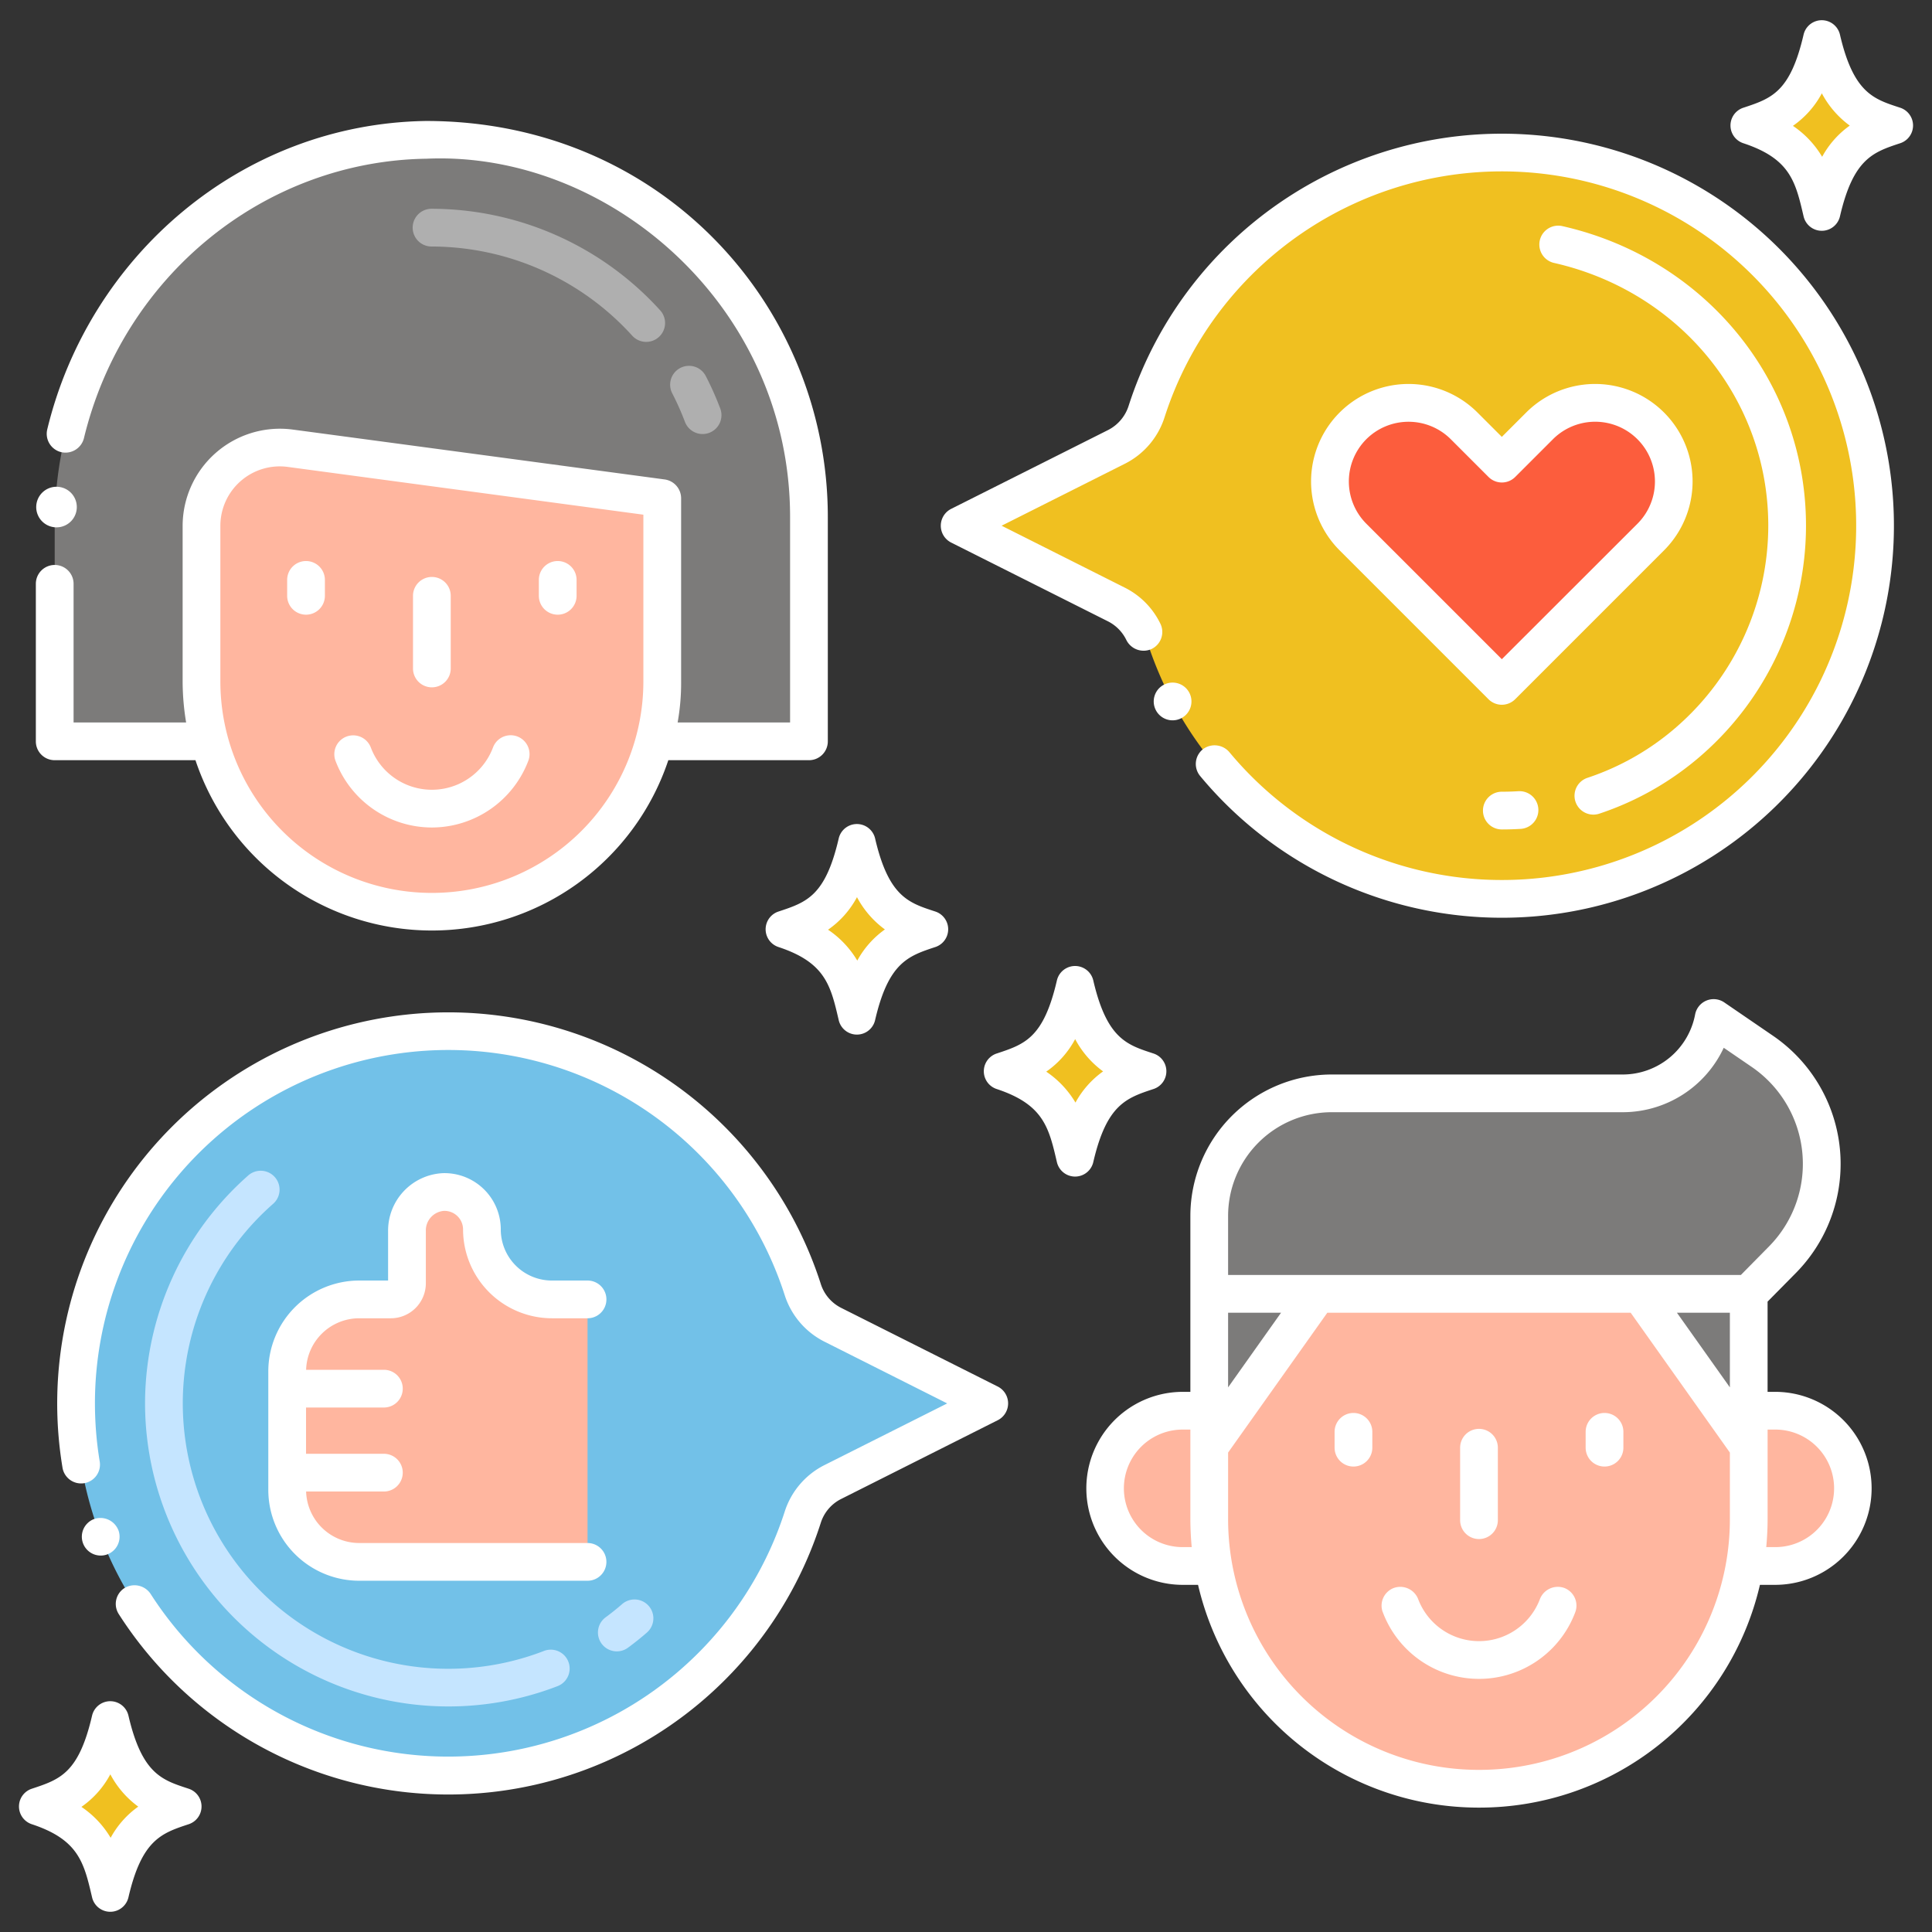
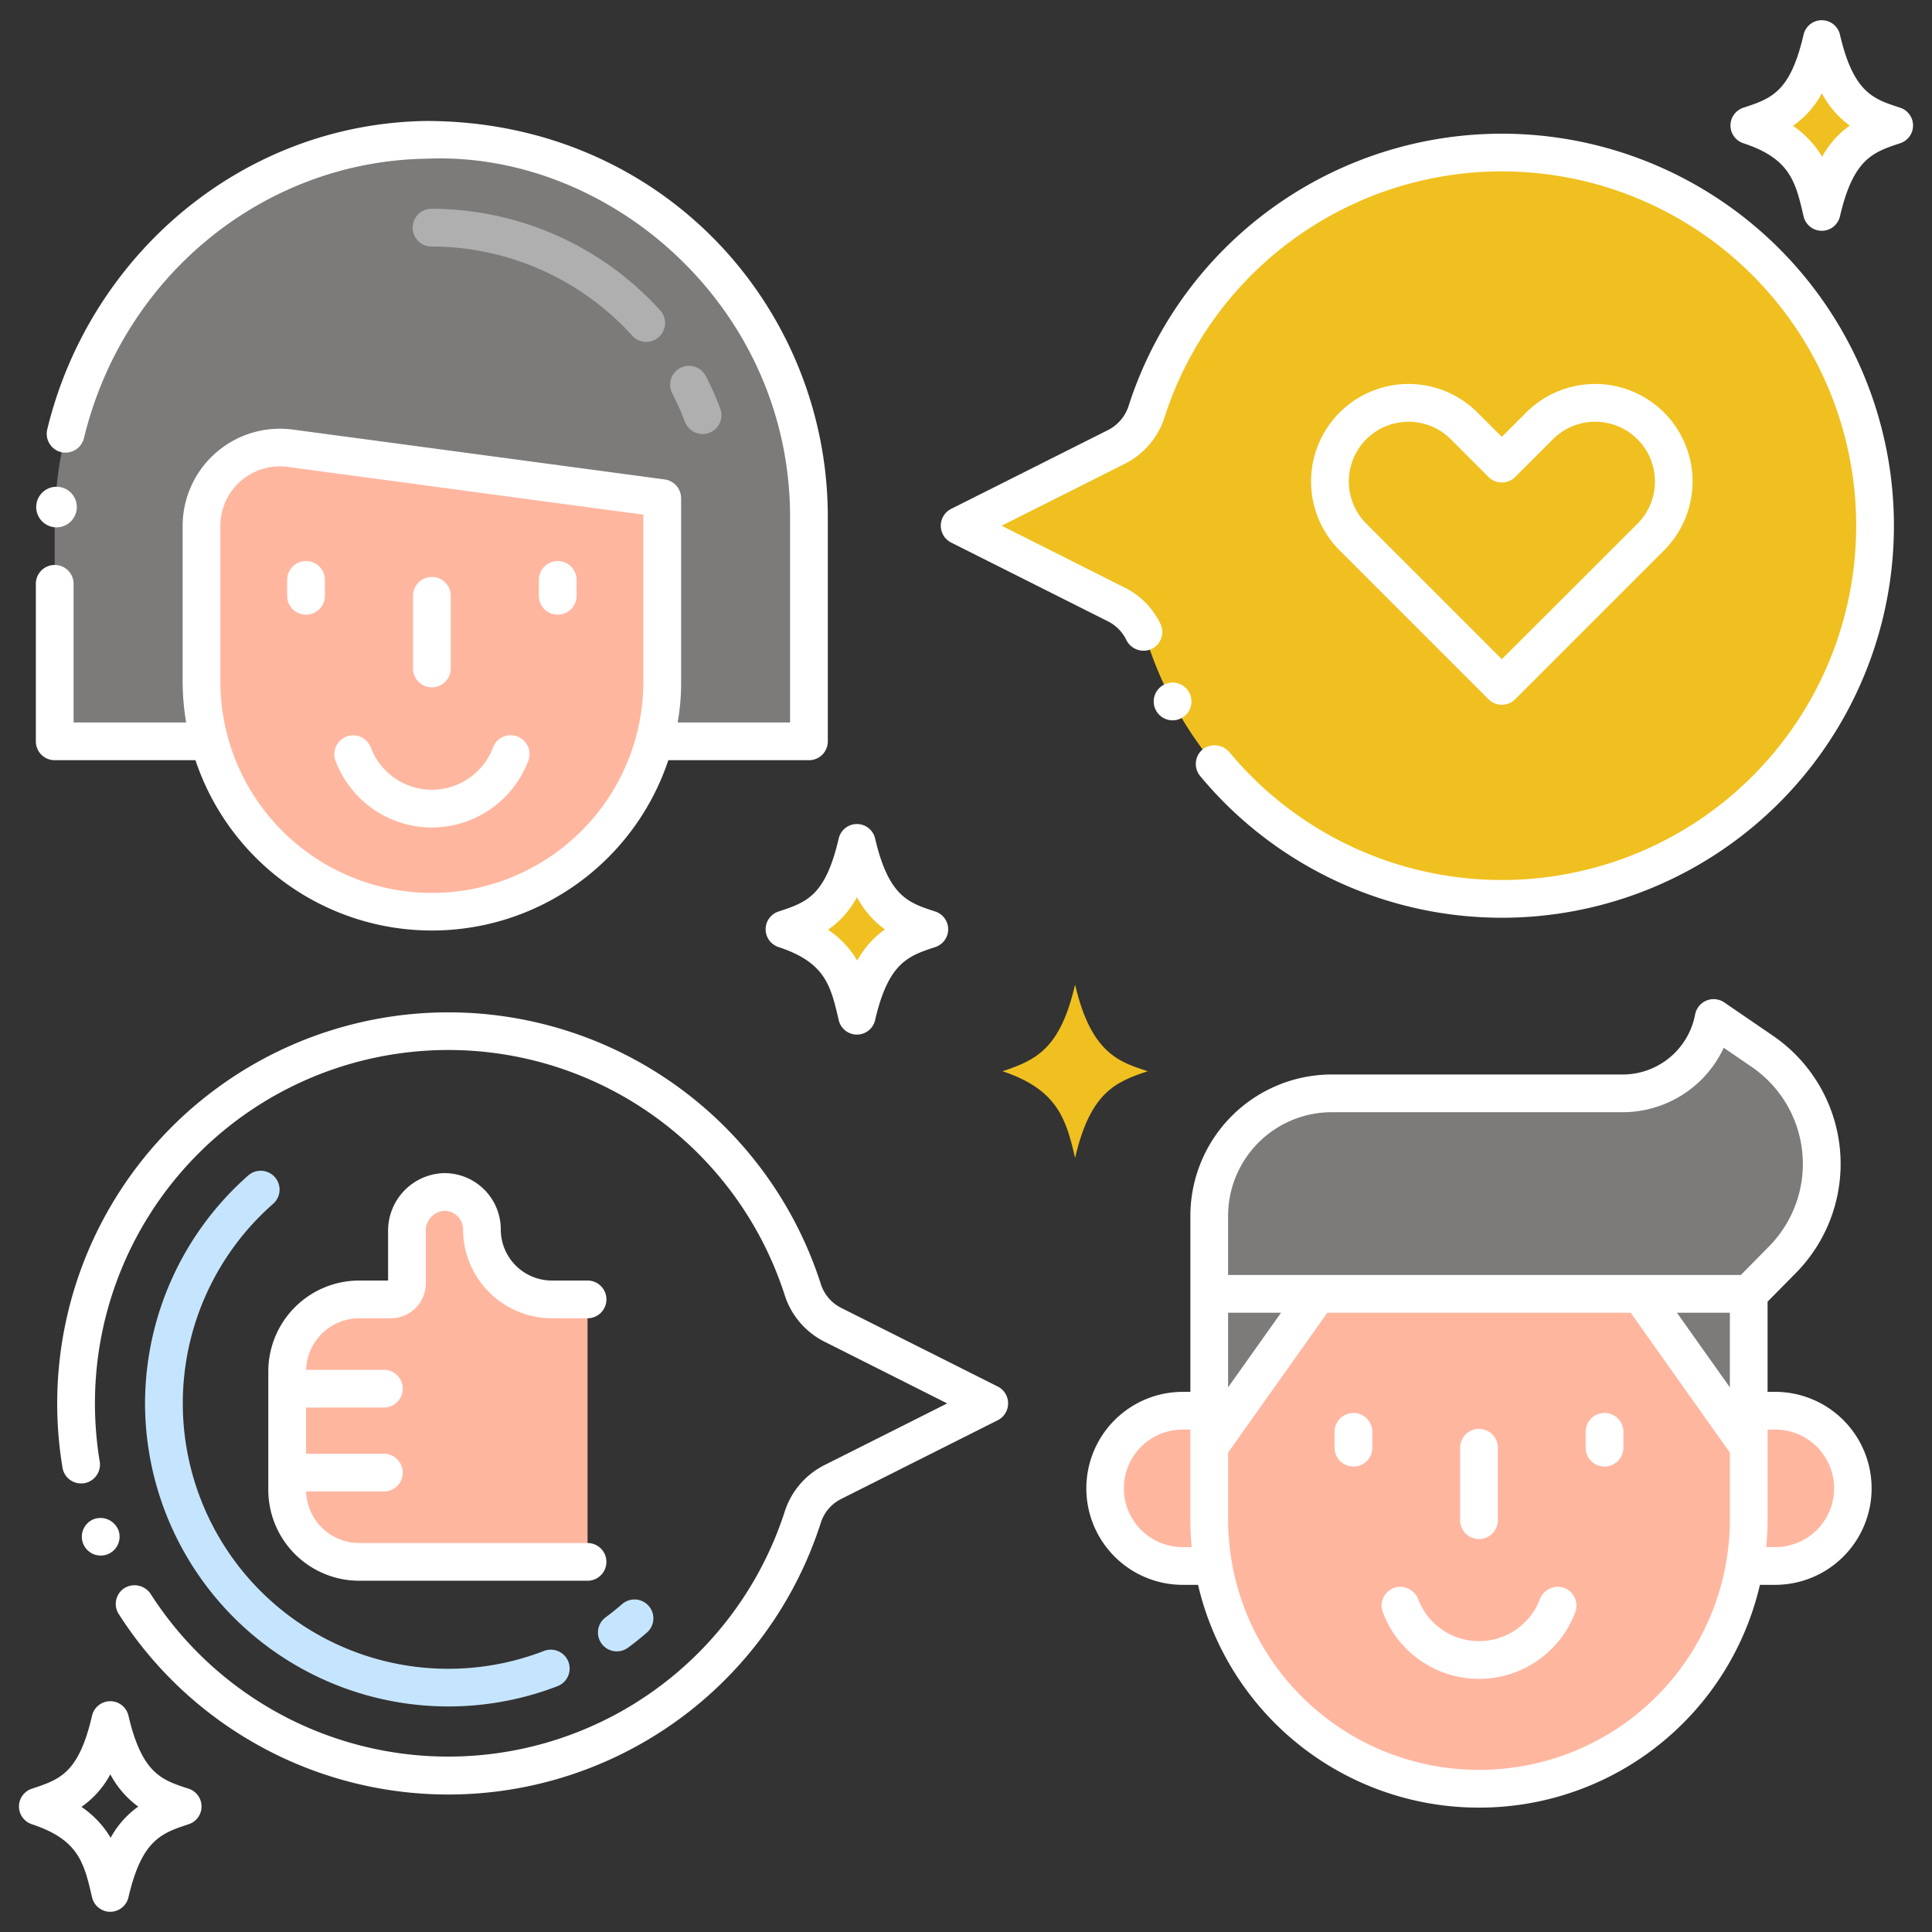
<svg xmlns="http://www.w3.org/2000/svg" version="1.1" width="512" height="512" x="0" y="0" viewBox="0 0 256 256" style="enable-background:new 0 0 512 512" xml:space="preserve" class="">
  <rect x="0" y="0" width="256" height="256" fill="#333333" stroke="none" />
  <g>
    <path d="m245.61 197.22a10.27 10.27 0 0 1 -10.28 10.28h-4.16a35.74 35.74 0 0 1 -70.39 0h-4.16a10.285 10.285 0 1 1 0-20.57h3.61v4.75l14.35-20.23h42.79l14.35 20.23v-4.75h3.61a10.279 10.279 0 0 1 10.28 10.29z" fill="#ffb69f" data-original="#ffb69f" style="" class="" />
    <path d="m231.642 106.8a49.445 49.445 0 1 0 -79.714-52.272 7.927 7.927 0 0 1 -3.979 4.678l-20.792 10.454 20.792 10.451a7.929 7.929 0 0 1 3.979 4.679c10.964 34.227 53.477 45.155 79.714 22.01z" fill="#f0c020" data-original="#f0c020" style="" class="" />
    <path d="m107.191 68.511v29.721h-20.491a30.054 30.054 0 0 0 1.057-7.945v-24.276l-49.363-6.627a10.364 10.364 0 0 0 -11.694 10.276v20.627a30.8 30.8 0 0 0 1.057 7.945h-20.51v-28.6c0-27.521 21.769-50.7 49.244-51.108a49.953 49.953 0 0 1 50.7 49.987z" fill="#7c7b7a" data-original="#7c7b7a" style="" class="" />
    <path d="m38.394 59.384a10.364 10.364 0 0 0 -11.694 10.276v20.627a30.527 30.527 0 0 0 60 7.945 30.054 30.054 0 0 0 1.057-7.945v-24.276z" fill="#ffb69f" data-original="#ffb69f" style="" class="" />
    <path d="m233.54 139.322-6.472-4.43a12.269 12.269 0 0 1 -12.05 9.982h-38.562a16.232 16.232 0 0 0 -16.226 16.226v30.58l14.35-20.23h-.015 42.813-.008l14.35 20.23v-20.237l4.469-4.529a18.071 18.071 0 0 0 -2.649-27.592z" fill="#7c7b7a" data-original="#7c7b7a" style="" class="" />
-     <path d="m26.844 148.9a49.326 49.326 0 1 0 79.521 52.147 7.909 7.909 0 0 1 3.97-4.668l20.741-10.426-20.741-10.423a7.909 7.909 0 0 1 -3.97-4.668 49.329 49.329 0 0 0 -79.521-21.962z" fill="#72c1e8" data-original="#72c1e8" style="" class="" />
    <g fill="#f0c020">
-       <path d="m24.229 239.369c-3.684-1.218-7.488-2.281-9.623-11.481-1.967 8.473-5.119 9.992-9.623 11.481 7.347 2.427 8.455 6.447 9.623 11.48 2.013-8.676 5.343-10.066 9.623-11.48z" fill="#f0c020" data-original="#f0c020" style="" class="" />
      <path d="m123.167 123.133c-3.683-1.217-7.487-2.28-9.622-11.48-1.967 8.473-5.119 9.992-9.623 11.48 7.347 2.428 8.455 6.448 9.623 11.481 2.013-8.676 5.342-10.066 9.622-11.481z" fill="#f0c020" data-original="#f0c020" style="" class="" />
      <path d="m152.078 141.946c-3.683-1.217-7.487-2.28-9.623-11.48-1.967 8.473-5.118 9.992-9.622 11.48 7.346 2.428 8.455 6.448 9.622 11.481 2.013-8.677 5.345-10.066 9.623-11.481z" fill="#f0c020" data-original="#f0c020" style="" class="" />
      <path d="m251.017 16.626c-3.683-1.217-7.487-2.281-9.623-11.481-1.967 8.473-5.118 9.992-9.622 11.481 7.346 2.427 8.455 6.447 9.622 11.48 2.013-8.676 5.343-10.066 9.623-11.48z" fill="#f0c020" data-original="#f0c020" style="" class="" />
    </g>
    <path d="m47.59 172.178h4.2a2.136 2.136 0 0 0 2.136-2.136v-6.921a5.1 5.1 0 0 1 4.814-5.172 4.966 4.966 0 0 1 5.119 4.964 9.265 9.265 0 0 0 9.265 9.265h4.729v34.781h-30.263a9.54 9.54 0 0 1 -9.539-9.54v-15.7a9.539 9.539 0 0 1 9.539-9.541z" fill="#ffb69f" data-original="#ffb69f" style="" class="" />
-     <path d="m218.725 71.159-19.725 19.725-19.725-19.725a10.416 10.416 0 1 1 14.73-14.73l5 4.995 5-4.995a10.415 10.415 0 0 1 14.73 0 10.415 10.415 0 0 1 -.01 14.73z" fill="#fc5d3d" data-original="#fc5d3d" style="" class="" />
-     <path d="m199 109.906a2.5 2.5 0 0 1 0-5c.728 0 1.465-.022 2.192-.067a2.5 2.5 0 0 1 .3 4.992c-.824.05-1.663.075-2.492.075zm9.761-3.673a2.5 2.5 0 0 1 1.578-3.164 34.489 34.489 0 0 0 11.949-6.869 35.42 35.42 0 0 0 12.018-26.54c0-16.725-11.687-31.047-28.42-34.828a2.5 2.5 0 0 1 1.1-4.877c19.028 4.3 32.318 20.628 32.318 39.705a40.419 40.419 0 0 1 -13.704 30.288 39.48 39.48 0 0 1 -13.67 7.863 2.5 2.5 0 0 1 -3.169-1.578z" fill="#ffffff" data-original="#f9e5af" style="" class="" />
    <path d="m90.746 55.866a35.706 35.706 0 0 0 -1.685-3.774 2.5 2.5 0 0 1 4.439-2.3 40.537 40.537 0 0 1 1.922 4.3 2.5 2.5 0 1 1 -4.676 1.769zm-7.01-11.427a35.958 35.958 0 0 0 -26.555-11.775 2.5 2.5 0 0 1 0-5 40.963 40.963 0 0 1 30.256 13.414 2.5 2.5 0 1 1 -3.7 3.361z" fill="#afafaf" data-original="#afafaf" style="" class="" />
    <path d="m19.22 185.956a40.3 40.3 0 0 1 13.67-30.2 2.5 2.5 0 1 1 3.308 3.75 35.176 35.176 0 0 0 35.891 59.248 2.5 2.5 0 1 1 1.785 4.671 40.2 40.2 0 0 1 -54.654-37.469zm60.5 31.844a2.5 2.5 0 0 1 .532-3.5c.746-.549 1.48-1.136 2.181-1.747a2.5 2.5 0 0 1 3.284 3.771c-.8.7-1.646 1.374-2.5 2a2.5 2.5 0 0 1 -3.497-.524z" fill="#c5e5ff" data-original="#c5e5ff" style="" class="" />
    <path d="m12.2 251.408a2.474 2.474 0 0 0 4.819 0c1.772-7.637 4.38-8.5 7.989-9.691a2.476 2.476 0 0 0 0-4.7c-3.467-1.142-6.176-1.881-7.989-9.691a2.475 2.475 0 0 0 -4.818 0c-1.774 7.637-4.246 8.454-7.99 9.691a2.476 2.476 0 0 0 0 4.7c6.214 2.054 6.919 5.092 7.989 9.691zm2.419-16.3a12.614 12.614 0 0 0 3.7 4.279 12.242 12.242 0 0 0 -3.659 4.129 12.849 12.849 0 0 0 -3.872-4.095 12.255 12.255 0 0 0 3.827-4.309z" fill="#ffffff" data-original="#000000" style="" class="" />
    <path d="m123.943 120.785c-3.467-1.142-6.176-1.881-7.989-9.691a2.476 2.476 0 0 0 -4.819 0c-1.773 7.637-4.246 8.454-7.989 9.691a2.476 2.476 0 0 0 0 4.7c6.218 2.054 6.922 5.092 7.989 9.691a2.474 2.474 0 0 0 4.819 0c1.772-7.637 4.38-8.5 7.989-9.691a2.476 2.476 0 0 0 0-4.7zm-10.349 6.5a12.857 12.857 0 0 0 -3.872-4.094 12.264 12.264 0 0 0 3.832-4.313 12.614 12.614 0 0 0 3.7 4.279 12.238 12.238 0 0 0 -3.66 4.127z" fill="#ffffff" data-original="#000000" style="" class="" />
-     <path d="m144.864 129.907a2.475 2.475 0 0 0 -4.818 0c-1.773 7.637-4.246 8.454-7.989 9.691a2.476 2.476 0 0 0 0 4.7c6.217 2.054 6.922 5.092 7.989 9.691a2.474 2.474 0 0 0 4.819 0c1.771-7.637 4.379-8.5 7.989-9.691a2.476 2.476 0 0 0 0-4.7c-3.468-1.142-6.176-1.881-7.99-9.691zm-2.359 16.19a12.85 12.85 0 0 0 -3.873-4.097 12.266 12.266 0 0 0 3.833-4.313 12.612 12.612 0 0 0 3.7 4.279 12.225 12.225 0 0 0 -3.66 4.134z" fill="#ffffff" data-original="#000000" style="" class="" />
    <path d="m251.793 14.277c-3.468-1.142-6.176-1.881-7.99-9.691a2.475 2.475 0 0 0 -4.818 0c-1.773 7.637-4.246 8.454-7.989 9.691a2.475 2.475 0 0 0 0 4.7c6.217 2.054 6.922 5.092 7.989 9.691a2.474 2.474 0 0 0 4.819 0c1.771-7.637 4.379-8.5 7.989-9.691a2.476 2.476 0 0 0 0-4.7zm-10.35 6.5a12.827 12.827 0 0 0 -3.872-4.1 12.255 12.255 0 0 0 3.832-4.313 12.624 12.624 0 0 0 3.7 4.279 12.242 12.242 0 0 0 -3.66 4.134z" fill="#ffffff" data-original="#000000" style="" class="" />
    <path d="m154.2 90.74a2.5 2.5 0 1 0 3.38 1.03 2.5 2.5 0 0 0 -3.38-1.03z" fill="#ffffff" data-original="#000000" style="" class="" />
    <path d="m233.3 30.64a51.951 51.951 0 0 0 -83.75 23.13 5.453 5.453 0 0 1 -2.72 3.21l-20.8 10.45a2.5 2.5 0 0 0 0 4.46l20.8 10.45a5.428 5.428 0 0 1 2.43 2.49 2.552 2.552 0 0 0 3.34 1.16 2.5 2.5 0 0 0 1.16-3.34 10.418 10.418 0 0 0 -4.69-4.77l-16.35-8.22 16.35-8.22a10.443 10.443 0 0 0 5.24-6.15 46.948 46.948 0 1 1 8.56 44.34 2.57 2.57 0 0 0 -3.52-.32 2.5 2.5 0 0 0 -.32 3.52 51.947 51.947 0 1 0 74.27-72.19z" fill="#ffffff" data-original="#000000" style="" class="" />
    <path d="m4.75 98.23a2.492 2.492 0 0 0 2.5 2.5h18.65a33.029 33.029 0 0 0 62.657 0h18.633a2.492 2.492 0 0 0 2.5-2.5v-29.72c0-27.97-22.108-52.48-53.24-52.48-24.45.37-44.639 17.891-50.19 40.87a2.5 2.5 0 0 0 1.84 3.01 2.526 2.526 0 0 0 3.02-1.84c5.2-21.5 23.87-36.73 45.41-37.04 24.1-1.069 48.16 19.508 48.16 47.48v27.22h-14.9a29.613 29.613 0 0 0 .462-5.443v-24.276a2.526 2.526 0 0 0 -2.172-2.481c-.734-.1-48.752-6.544-49.486-6.635a12.894 12.894 0 0 0 -14.394 12.765v20.627a33.425 33.425 0 0 0 .463 5.443h-14.913v-18.37a2.5 2.5 0 0 0 -5 0zm24.45-28.57a7.876 7.876 0 0 1 8.867-7.8c31.468 4.226 20.858 2.8 47.183 6.338v22.092a28.025 28.025 0 0 1 -56.05 0z" fill="#ffffff" data-original="#000000" style="" class="" />
    <path d="m7.3 69.87a2.689 2.689 0 1 0 -.11-.01.375.375 0 0 0 .11.01z" fill="#ffffff" data-original="#000000" style="" class="" />
    <path d="m57.229 109.648a13.7 13.7 0 0 0 12.778-8.848 2.5 2.5 0 1 0 -4.683-1.753 8.65 8.65 0 0 1 -16.187.006 2.5 2.5 0 0 0 -4.687 1.741 13.673 13.673 0 0 0 12.779 8.854z" fill="#ffffff" data-original="#000000" style="" class="" />
    <path d="m40.55 81.449a2.5 2.5 0 0 0 2.5-2.5v-2.109a2.5 2.5 0 0 0 -5 0v2.109a2.5 2.5 0 0 0 2.5 2.5z" fill="#ffffff" data-original="#000000" style="" class="" />
    <path d="m73.9 81.449a2.5 2.5 0 0 0 2.5-2.5v-2.109a2.5 2.5 0 0 0 -5 0v2.109a2.5 2.5 0 0 0 2.5 2.5z" fill="#ffffff" data-original="#000000" style="" class="" />
    <path d="m57.225 91.076a2.5 2.5 0 0 0 2.5-2.5v-9.627a2.5 2.5 0 0 0 -5 0v9.627a2.5 2.5 0 0 0 2.5 2.5z" fill="#ffffff" data-original="#000000" style="" class="" />
    <path d="m237.966 168.673a20.572 20.572 0 0 0 -3.018-31.417l-6.468-4.427a2.5 2.5 0 0 0 -3.869 1.6 9.772 9.772 0 0 1 -9.592 7.948h-38.562a18.748 18.748 0 0 0 -18.727 18.723v23.328h-1.111a12.787 12.787 0 0 0 0 25.573h2.128a38.184 38.184 0 0 0 37.2 29.517h.009a38.159 38.159 0 0 0 37.244-29.518h2.125a12.787 12.787 0 0 0 0-25.573h-1.111v-11.956zm-81.347 36.327a7.787 7.787 0 0 1 0-15.573h1.111v11.845c0 1.259.074 2.648.18 3.728zm6.111-31.057h7.015l-7.015 9.889zm66.487 27.329a33.2 33.2 0 0 1 -33.26 33.245h-.008a33.228 33.228 0 0 1 -33.219-33.245v-8.8l13.146-18.53h40.195l13.146 18.53zm0-17.44-7.015-9.889h7.015zm6.112 5.595a7.787 7.787 0 0 1 0 15.573h-1.293c.106-1.091.181-2.487.181-3.728 0-8.455 0-11.668 0-11.845zm-4.655-20.486h-67.944v-7.841a13.743 13.743 0 0 1 13.727-13.727h38.562a14.781 14.781 0 0 0 13.386-8.538l3.723 2.549a15.572 15.572 0 0 1 2.278 23.771z" fill="#ffffff" data-original="#000000" style="" class="" />
    <path d="m207.27 210.41a2.549 2.549 0 0 0 -3.22 1.47 8.626 8.626 0 0 1 -16.14 0 2.546 2.546 0 0 0 -3.21-1.47 2.5 2.5 0 0 0 -1.48 3.21.01.01 0 0 0 .01.01 13.62 13.62 0 0 0 25.5 0 2.506 2.506 0 0 0 -1.46-3.22z" fill="#ffffff" data-original="#000000" style="" class="" />
    <path d="m179.34 187.225a2.5 2.5 0 0 0 -2.5 2.5v2.1a2.5 2.5 0 0 0 5 0v-2.1a2.5 2.5 0 0 0 -2.5-2.5z" fill="#ffffff" data-original="#000000" style="" class="" />
    <path d="m212.607 187.225a2.5 2.5 0 0 0 -2.5 2.5v2.1a2.5 2.5 0 0 0 5 0v-2.1a2.5 2.5 0 0 0 -2.5-2.5z" fill="#ffffff" data-original="#000000" style="" class="" />
    <path d="m195.974 203.932a2.5 2.5 0 0 0 2.5-2.5v-9.6a2.5 2.5 0 0 0 -5 0v9.6a2.5 2.5 0 0 0 2.5 2.5z" fill="#ffffff" data-original="#000000" style="" class="" />
    <path d="m108.75 170.1a51.83 51.83 0 0 0 -100.48 24.3 2.5 2.5 0 1 0 4.93-.82 47.471 47.471 0 0 1 -.62-7.62 46.824 46.824 0 0 1 91.4-14.34 10.471 10.471 0 0 0 5.23 6.14l16.3 8.2-16.3 8.19a10.471 10.471 0 0 0 -5.23 6.14 46.849 46.849 0 0 1 -84.03 10.9 2.563 2.563 0 0 0 -3.46-.76 2.488 2.488 0 0 0 -.75 3.45 51.833 51.833 0 0 0 93.01-12.07 5.337 5.337 0 0 1 2.71-3.19l20.74-10.43a2.5 2.5 0 0 0 0-4.47l-20.74-10.42a5.356 5.356 0 0 1 -2.71-3.2z" fill="#ffffff" data-original="#000000" style="" class="" />
    <path d="m15.68 202.73c-.01 0-.01 0-.01-.01a2.556 2.556 0 0 0 -3.23-1.43 2.5 2.5 0 1 0 3.24 1.44z" fill="#ffffff" data-original="#000000" style="" class="" />
    <path d="m47.59 174.678h4.2a4.641 4.641 0 0 0 4.636-4.635v-6.922a2.6 2.6 0 0 1 2.389-2.673 2.464 2.464 0 0 1 2.543 2.465 11.791 11.791 0 0 0 11.823 11.765h4.672a2.5 2.5 0 0 0 0-5h-4.731a6.774 6.774 0 0 1 -6.766-6.765 7.46 7.46 0 0 0 -7.693-7.463 7.63 7.63 0 0 0 -7.239 7.671v6.557h-3.834a12.053 12.053 0 0 0 -12.039 12.039v15.7a12.054 12.054 0 0 0 12.016 12.04h30.284a2.5 2.5 0 0 0 0-5h-30.261a7.041 7.041 0 0 1 -7.028-6.823h10.305a2.5 2.5 0 0 0 0-5h-10.316v-6.13h10.316a2.5 2.5 0 0 0 0-5h-10.306a7.043 7.043 0 0 1 7.029-6.826z" fill="#ffffff" data-original="#000000" style="" class="" />
    <path d="m200.768 92.651 19.725-19.725a12.915 12.915 0 0 0 -18.265-18.265l-3.228 3.227-3.228-3.227a12.915 12.915 0 1 0 -18.265 18.265l19.725 19.725a2.5 2.5 0 0 0 3.536 0zm-19.726-34.451a7.926 7.926 0 0 1 11.195 0l5 5a2.5 2.5 0 0 0 3.536 0l5-5a7.916 7.916 0 0 1 11.195 11.2l-17.968 17.948-17.958-17.957a7.926 7.926 0 0 1 0-11.191z" fill="#ffffff" data-original="#000000" style="" class="" />
  </g>
</svg>